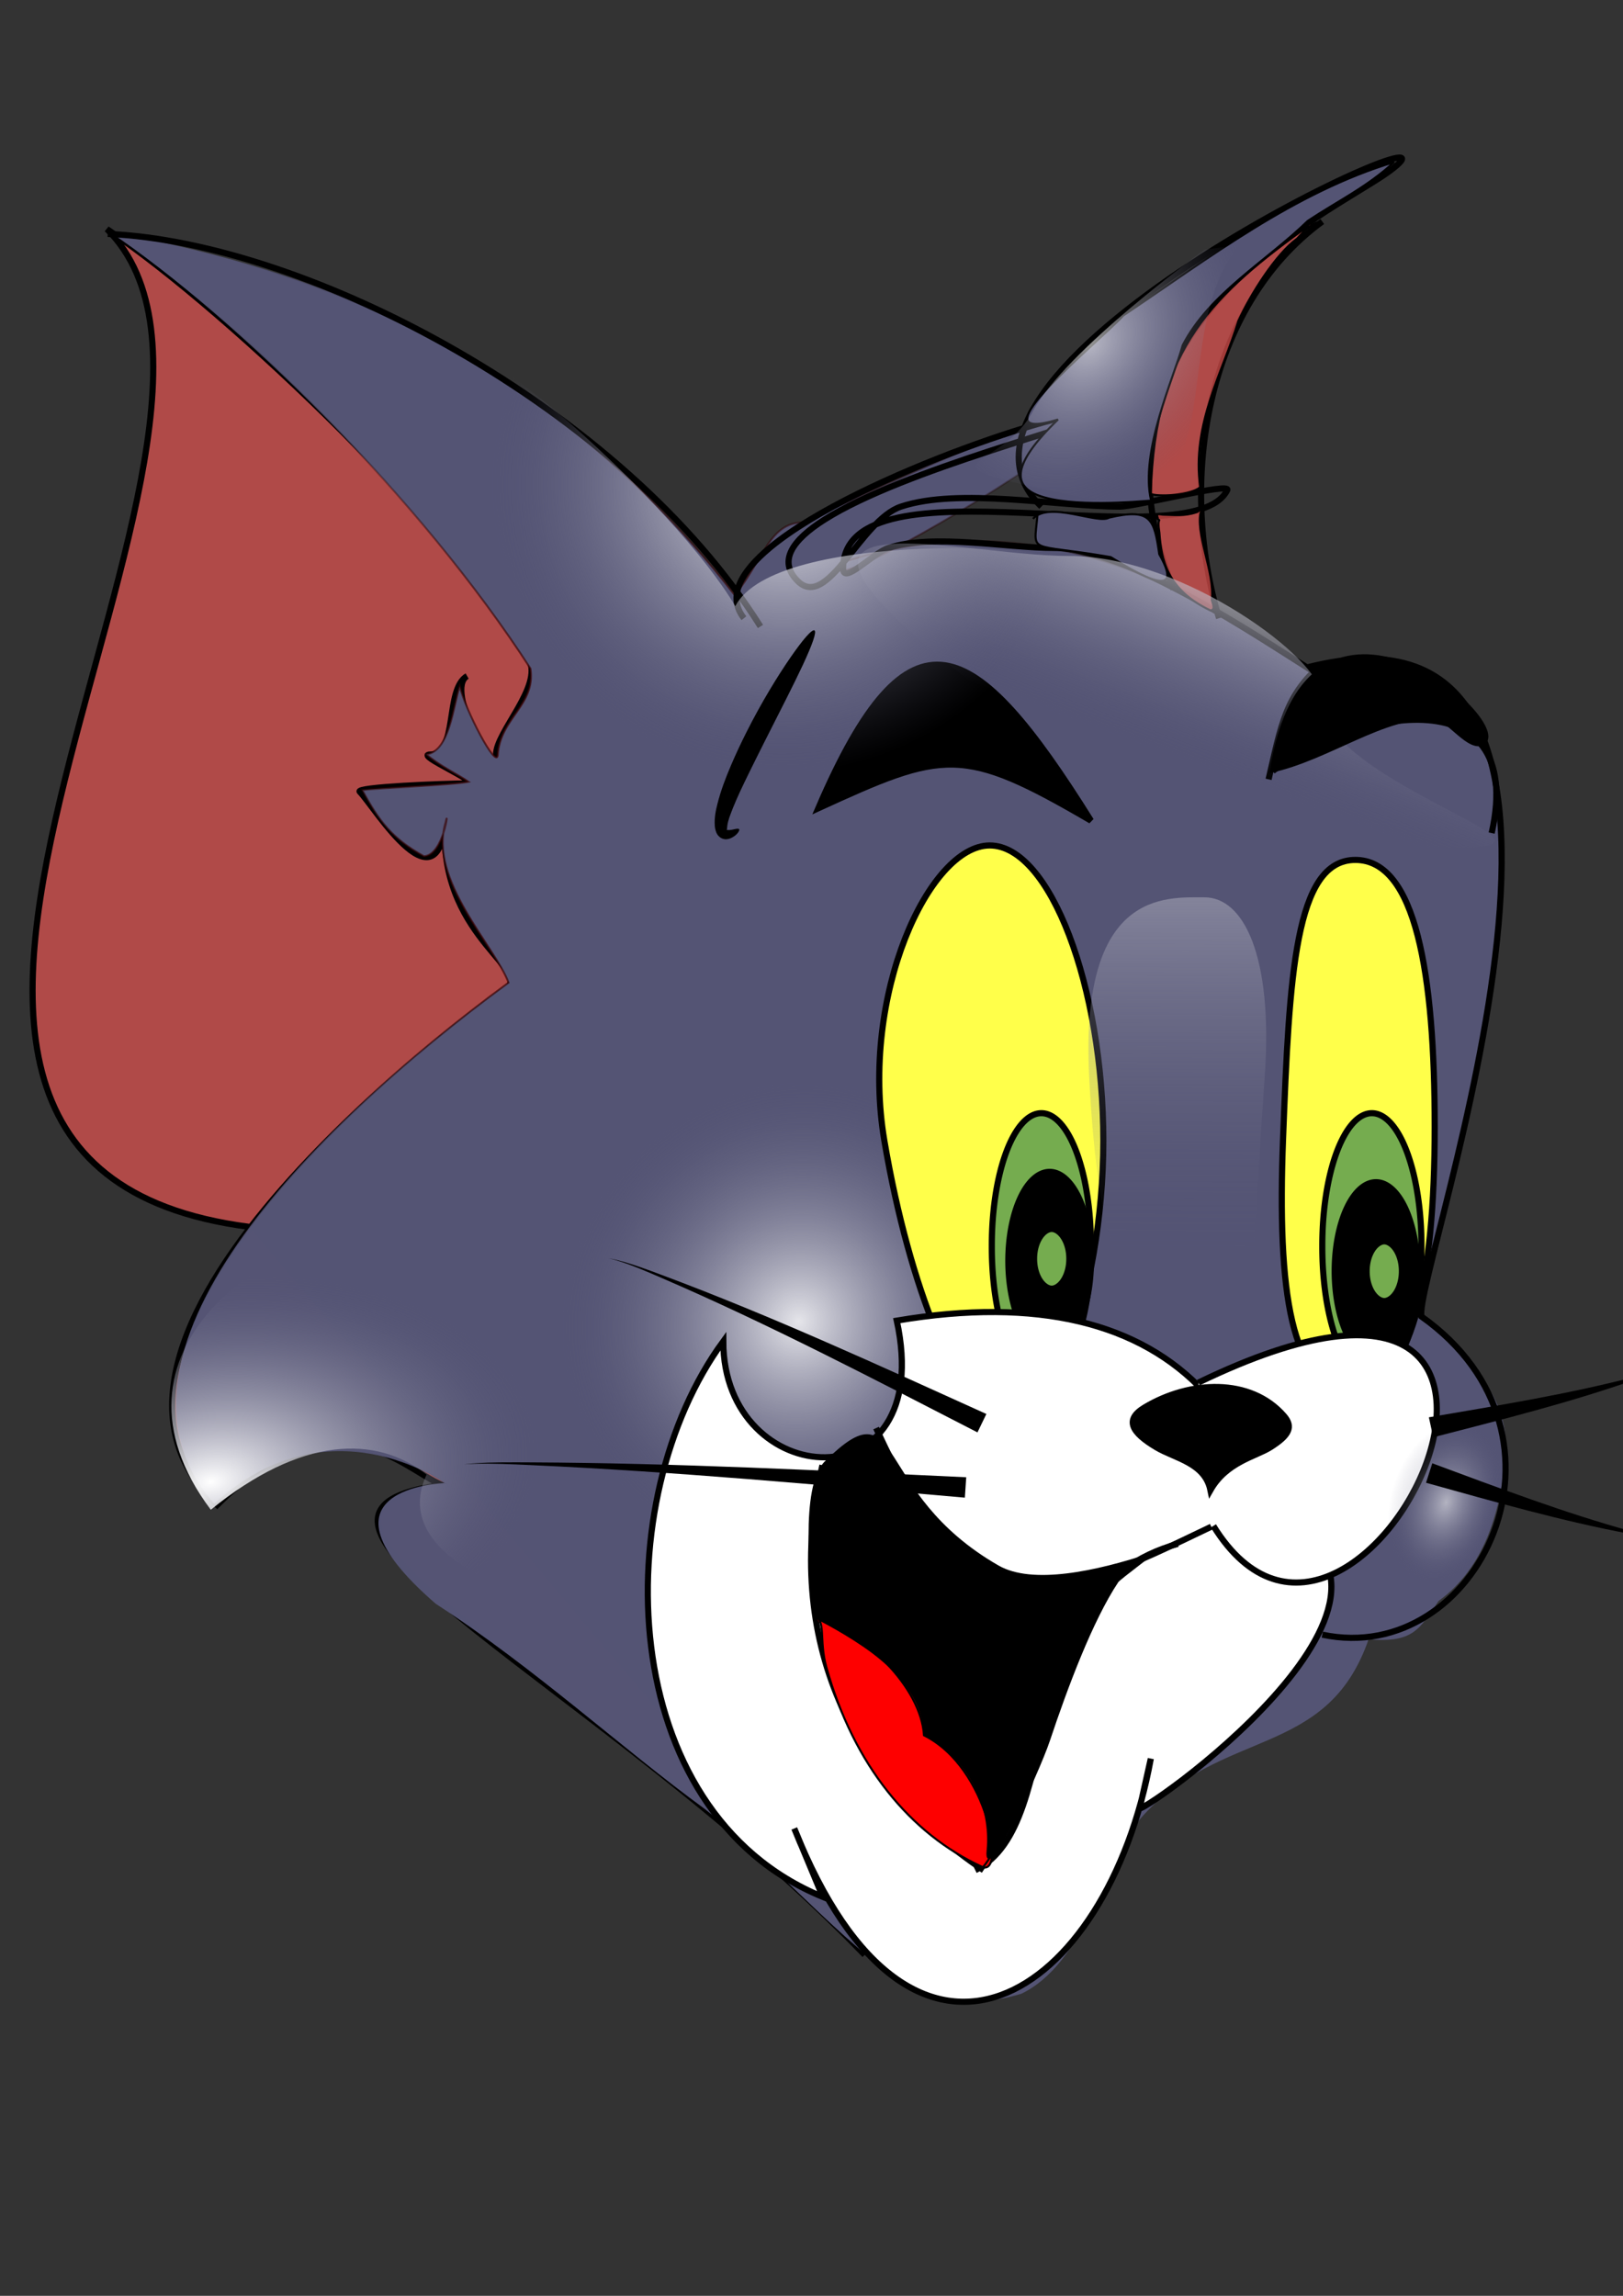
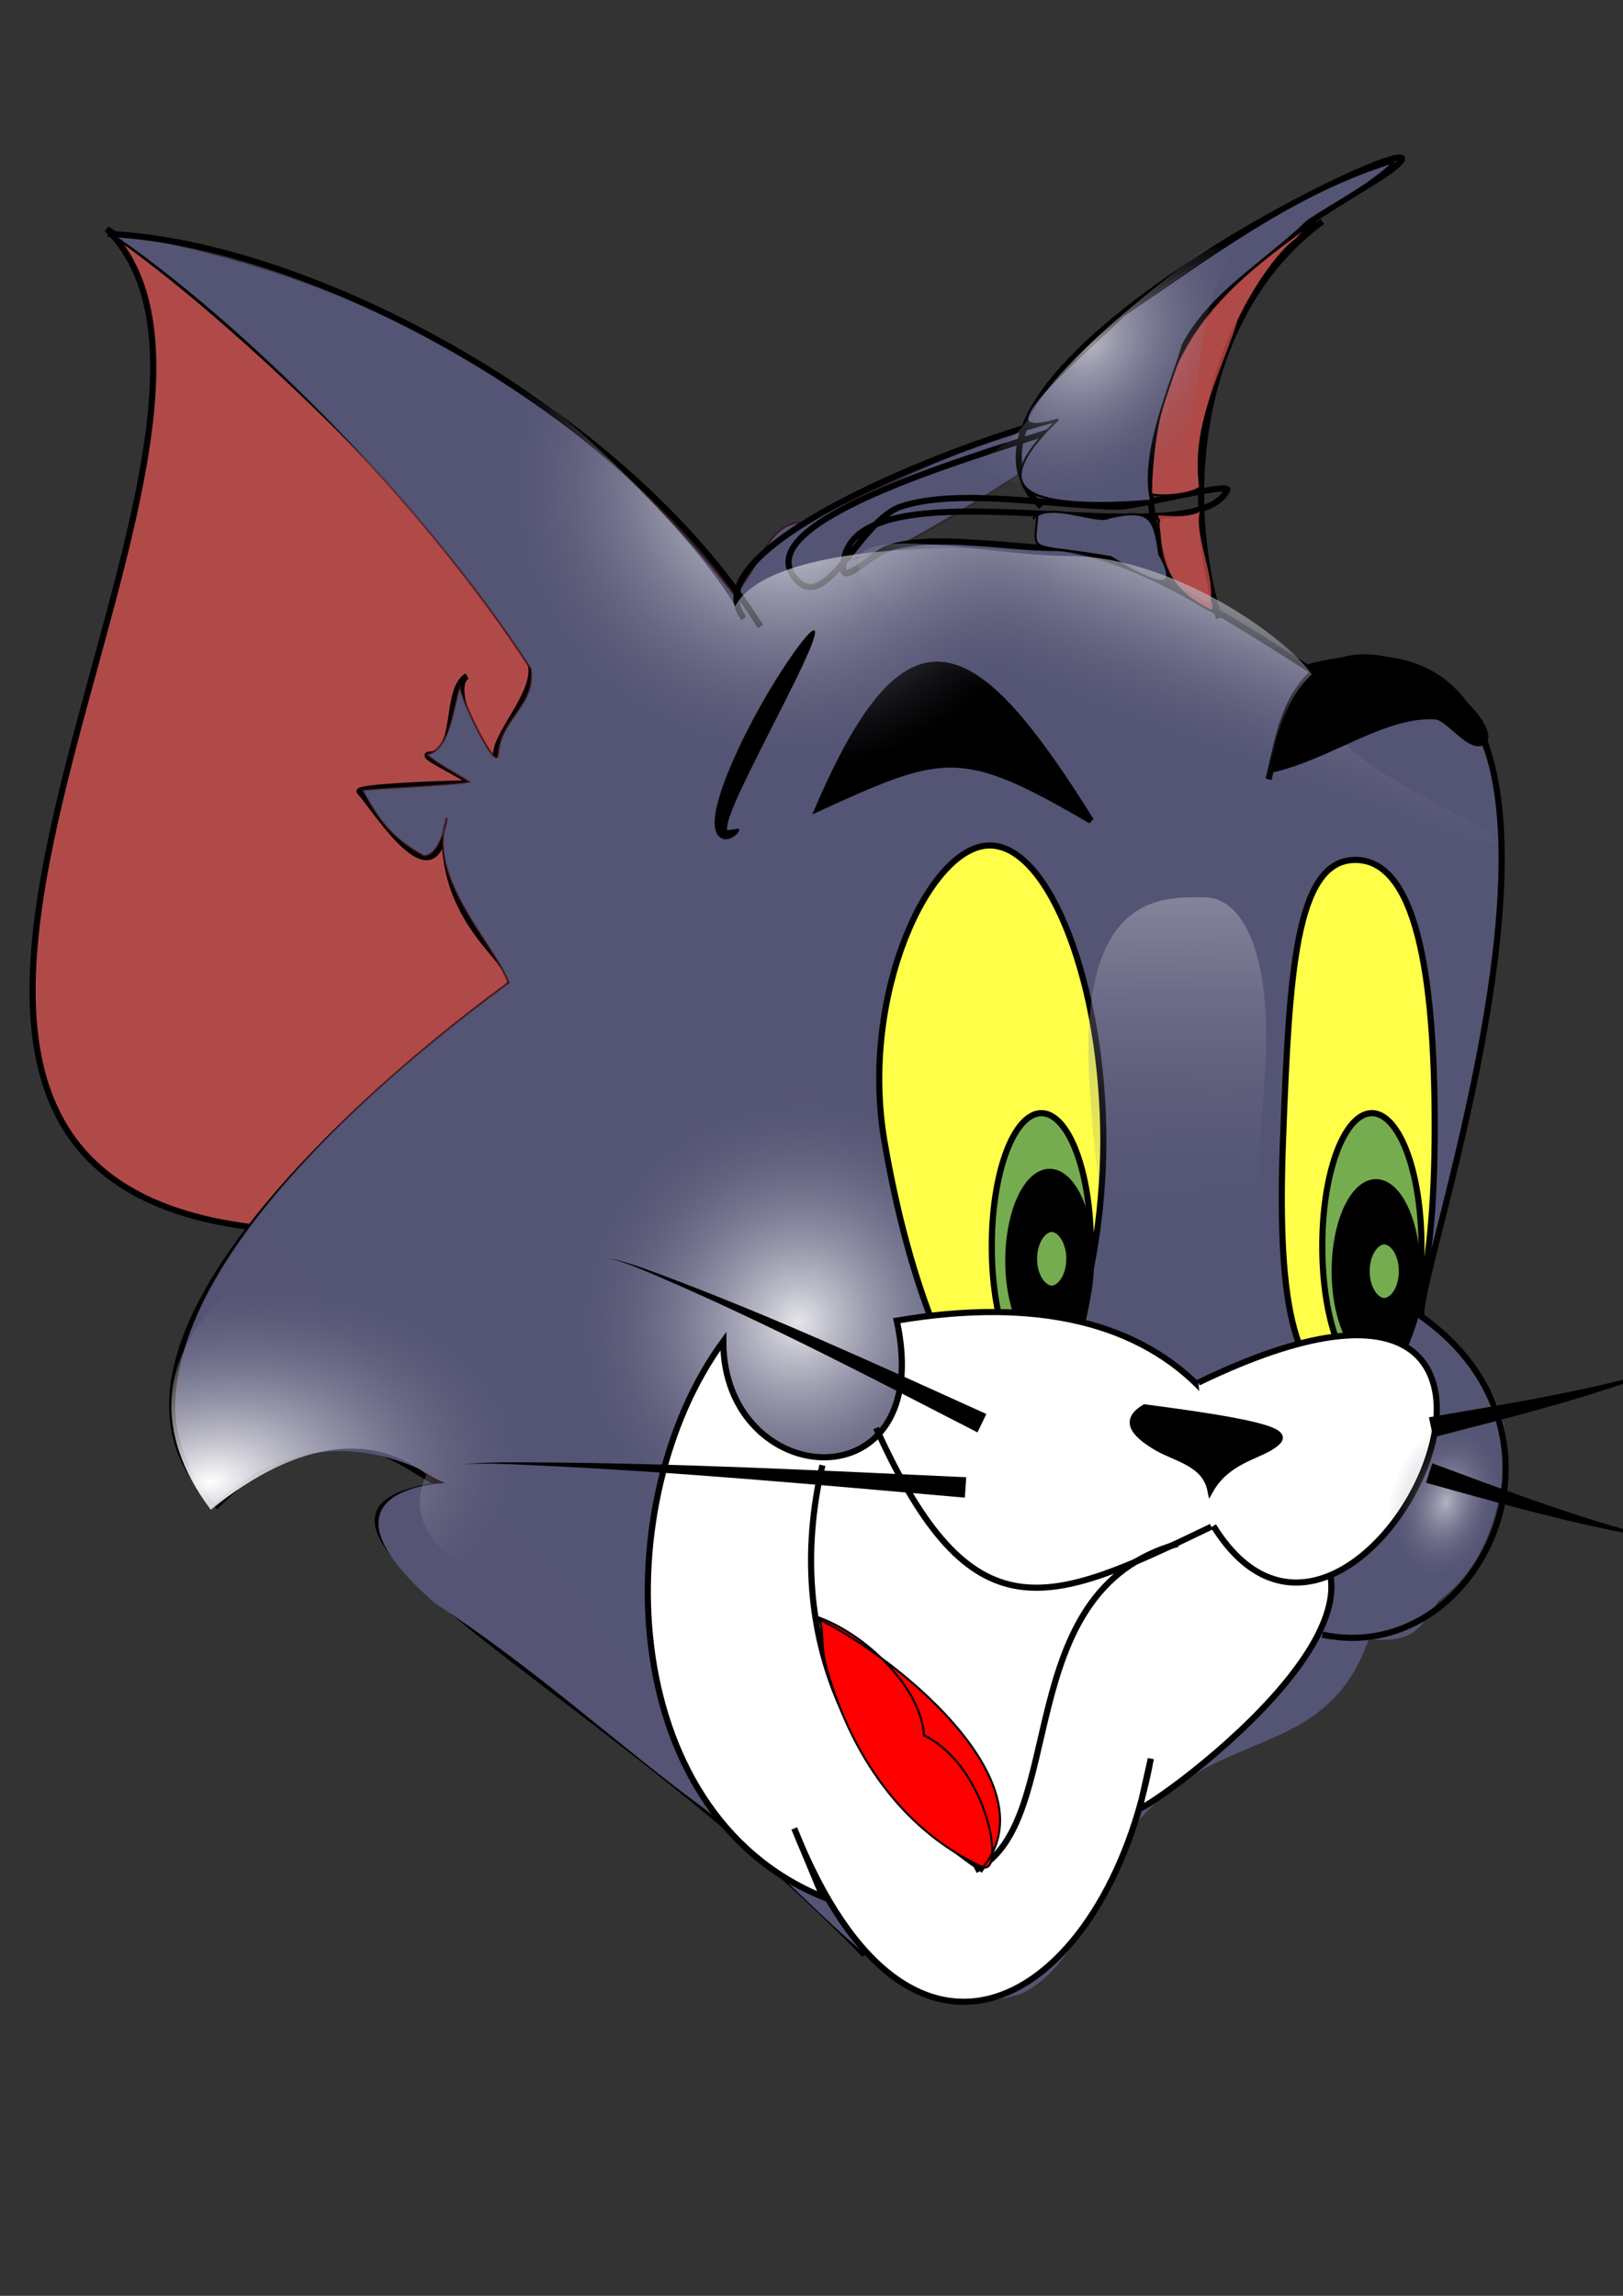
<svg xmlns="http://www.w3.org/2000/svg" xmlns:ns1="http://www.inkscape.org/namespaces/inkscape" xmlns:ns2="http://sodipodi.sourceforge.net/DTD/sodipodi-0.dtd" xmlns:xlink="http://www.w3.org/1999/xlink" width="210mm" height="297mm" id="svg3020" version="1.1" ns1:version="0.44.1" ns2:docname="tom.svg" ns2:version="0.32" ns2:docbase="/home/vijaykumar/art" ns1:export-filename="/home/vijaykumar/art/tom.png" ns1:export-xdpi="57.57" ns1:export-ydpi="57.57">
  <rect width="100%" height="100%" fill="#333333" stroke="none" />
  <defs id="defs3">
    <ns1:path-effect effect="skeletal" id="path-effect3894" is_visible="true" pattern="m 927.785,-311.716 0,10 10,-5 z" copytype="single_stretched" prop_scale="1" scale_y_rel="false" spacing="0" normal_offset="0" tang_offset="0" prop_units="false" vertical_pattern="false" fuse_tolerance="0" />
    <ns1:path-effect effect="skeletal" id="path-effect3890" is_visible="true" pattern="M 0,5 C 0,2.24 2.24,0 5,0 7.76,0 10,2.24 10,5 10,7.76 7.76,10 5,10 2.24,10 0,7.76 0,5 z" copytype="single_stretched" prop_scale="1" scale_y_rel="false" spacing="0" normal_offset="0" tang_offset="0" prop_units="false" vertical_pattern="false" fuse_tolerance="0" />
    <ns1:path-effect effect="skeletal" id="path-effect3886" is_visible="true" pattern="m 527.709,110.542 c 0,-2.76 2.24,-5 5,-5 2.76,0 5,2.24 5,5 0,2.76 -2.24,5 -5,5 -2.76,0 -5,-2.24 -5,-5 z" copytype="single_stretched" prop_scale="1" scale_y_rel="false" spacing="0" normal_offset="0" tang_offset="0" prop_units="false" vertical_pattern="false" fuse_tolerance="0" />
    <linearGradient id="linearGradient3874">
      <stop style="stop-color:white;stop-opacity:1;" offset="0" id="stop3876" />
      <stop style="stop-color:#555575;stop-opacity:0;" offset="1" id="stop3878" />
    </linearGradient>
    <linearGradient id="linearGradient3861">
      <stop style="stop-color:#ffffff;stop-opacity:1;" offset="0" id="stop3863" />
      <stop style="stop-color:#000000;stop-opacity:0;" offset="1" id="stop3865" />
    </linearGradient>
    <linearGradient id="linearGradient3850">
      <stop style="stop-color:#ffffff;stop-opacity:1;" offset="0" id="stop3852" />
      <stop style="stop-color:#000000;stop-opacity:0;" offset="1" id="stop3854" />
    </linearGradient>
    <linearGradient id="linearGradient3838">
      <stop style="stop-color:#ffffff;stop-opacity:1;" offset="0" id="stop3840" />
      <stop style="stop-color:#000000;stop-opacity:0;" offset="1" id="stop3842" />
    </linearGradient>
    <linearGradient id="linearGradient3827">
      <stop style="stop-color:#ffffff;stop-opacity:1;" offset="0" id="stop3829" />
      <stop style="stop-color:#000000;stop-opacity:0;" offset="1" id="stop3831" />
    </linearGradient>
    <linearGradient id="linearGradient3815">
      <stop style="stop-color:#ffffff;stop-opacity:1;" offset="0" id="stop3817" />
      <stop style="stop-color:#555575;stop-opacity:0;" offset="1" id="stop3819" />
    </linearGradient>
    <linearGradient id="linearGradient3807">
      <stop style="stop-color:#000000;stop-opacity:1;" offset="0" id="stop3809" />
      <stop style="stop-color:#ffffff;stop-opacity:1;" offset="1" id="stop3811" />
    </linearGradient>
    <linearGradient id="linearGradient3826">
      <stop style="stop-color:#ffffff;stop-opacity:0.85;" offset="0" id="stop3828" />
      <stop style="stop-color:#555575;stop-opacity:0;" offset="1" id="stop3830" />
    </linearGradient>
    <linearGradient id="linearGradient3819">
      <stop style="stop-color:#550000;stop-opacity:0.996;" offset="0" id="stop3821" />
      <stop style="stop-color:#000000;stop-opacity:0;" offset="1" id="stop3823" />
    </linearGradient>
    <radialGradient ns1:collect="always" xlink:href="#linearGradient3819" id="radialGradient3825" cx="1423.951" cy="500.746" fx="1423.951" fy="500.746" r="346.121" gradientTransform="matrix(0.752,-0.719,0.733,0.913,-110.57,1046.266)" gradientUnits="userSpaceOnUse" />
    <radialGradient ns1:collect="always" xlink:href="#linearGradient3826" id="radialGradient3832" cx="315.12" cy="604.587" fx="315.12" fy="604.587" r="61.361" gradientTransform="matrix(1.242,0.513,-0.444,1.075,181.383,-194.804)" gradientUnits="userSpaceOnUse" />
    <radialGradient ns1:collect="always" xlink:href="#linearGradient3815" id="radialGradient3821" cx="154.706" cy="695.412" fx="154.706" fy="695.412" r="80.117" gradientTransform="matrix(0.974,0.227,-0.337,1.445,258.025,-359.626)" gradientUnits="userSpaceOnUse" />
    <radialGradient ns1:collect="always" xlink:href="#linearGradient3827" id="radialGradient3833" cx="521.671" cy="267.385" fx="521.671" fy="267.385" r="139.085" gradientTransform="matrix(0.438,0.534,-0.767,0.63,518.105,-164.884)" gradientUnits="userSpaceOnUse" />
    <radialGradient ns1:collect="always" xlink:href="#linearGradient3838" id="radialGradient3844" cx="309.223" cy="322.596" fx="309.223" fy="322.596" r="24.545" gradientTransform="matrix(4.685,-0.728,0.984,6.328,-1437.149,-1484.44)" gradientUnits="userSpaceOnUse" />
    <radialGradient ns1:collect="always" xlink:href="#linearGradient3850" id="radialGradient3856" cx="563.139" cy="525.503" fx="563.139" fy="525.503" r="43.795" gradientTransform="matrix(0.999,-0.037,0.112,3.046,-58.521,-1054.341)" gradientUnits="userSpaceOnUse" />
    <radialGradient ns1:collect="always" xlink:href="#linearGradient3861" id="radialGradient3867" cx="695.015" cy="715.073" fx="695.015" fy="715.073" r="22.493" gradientTransform="matrix(0.954,0.298,-1.419,4.537,1046.048,-2736.865)" gradientUnits="userSpaceOnUse" />
    <radialGradient ns1:collect="always" xlink:href="#linearGradient3874" id="radialGradient3880" cx="546.86" cy="149.707" fx="546.86" fy="149.707" r="55.281" gradientTransform="matrix(0.694,0.72,-2.93,2.823,607.892,-668.822)" gradientUnits="userSpaceOnUse" />
    <ns1:path-effect effect="skeletal" id="path-effect3894-1" is_visible="true" pattern="m 926.939,-258.817 0,10 10,-5 z" copytype="single_stretched" prop_scale="1" scale_y_rel="false" spacing="0" normal_offset="0" tang_offset="0" prop_units="false" vertical_pattern="false" fuse_tolerance="0" />
    <ns1:path-effect effect="skeletal" id="path-effect3894-4" is_visible="true" pattern="m 607.86,-332.451 0,10 10,-5 z" copytype="single_stretched" prop_scale="1" scale_y_rel="false" spacing="0" normal_offset="0" tang_offset="0" prop_units="false" vertical_pattern="false" fuse_tolerance="0" />
    <ns1:path-effect effect="skeletal" id="path-effect3894-9" is_visible="true" pattern="m 588.224,-273.544 0,10 10,-5 z" copytype="single_stretched" prop_scale="1" scale_y_rel="false" spacing="0" normal_offset="0" tang_offset="0" prop_units="false" vertical_pattern="false" fuse_tolerance="0" />
    <radialGradient ns1:collect="always" xlink:href="#linearGradient3826" id="radialGradient3985" gradientUnits="userSpaceOnUse" gradientTransform="matrix(-1.587,-0.99,1.022,-1.638,186.783,1919.043)" cx="315.12" cy="604.587" fx="315.12" fy="604.587" r="61.361" />
    <radialGradient ns1:collect="always" xlink:href="#linearGradient3874" id="radialGradient5437" gradientUnits="userSpaceOnUse" gradientTransform="matrix(0.957,0.817,-1.084,1.269,200.036,-453.041)" cx="522.23" cy="153.511" fx="522.23" fy="153.511" r="55.281" />
    <radialGradient ns1:collect="always" xlink:href="#linearGradient3815" id="radialGradient5440" gradientUnits="userSpaceOnUse" gradientTransform="matrix(1.155,0.356,-0.53,1.717,283.466,-740.592)" cx="695.015" cy="715.073" fx="695.015" fy="715.073" r="22.493" />
    <linearGradient ns1:collect="always" xlink:href="#linearGradient3815" id="linearGradient5443" gradientUnits="userSpaceOnUse" x1="571.558" y1="264.809" x2="570.117" y2="591.252" gradientTransform="translate(12.272,19.636)" />
    <radialGradient ns1:collect="always" xlink:href="#linearGradient3815" id="radialGradient5446" gradientUnits="userSpaceOnUse" gradientTransform="matrix(0.335,0.767,-0.776,0.339,415.915,-117.467)" cx="371.324" cy="201.728" fx="371.324" fy="201.728" r="169.704" />
    <linearGradient ns1:collect="always" xlink:href="#linearGradient3815" id="linearGradient5450" gradientUnits="userSpaceOnUse" x1="575.291" y1="216.203" x2="530.133" y2="338.926" gradientTransform="translate(12.272,19.636)" />
    <radialGradient ns1:collect="always" xlink:href="#linearGradient3815" id="radialGradient5453" gradientUnits="userSpaceOnUse" gradientTransform="matrix(1.998,-0.29,0.179,1.234,-182.432,-151.874)" cx="77.669" cy="728.521" fx="77.669" fy="728.521" r="80.117" />
    <radialGradient ns1:collect="always" xlink:href="#linearGradient3819" id="radialGradient5487" gradientUnits="userSpaceOnUse" gradientTransform="matrix(0.742,-0.65,0.723,0.825,-1074.977,933.807)" cx="1423.951" cy="500.746" fx="1423.951" fy="500.746" r="346.121" />
    <radialGradient ns1:collect="always" xlink:href="#linearGradient3819" id="radialGradient2035" gradientUnits="userSpaceOnUse" gradientTransform="matrix(0.742,-0.65,0.723,0.825,-1074.977,933.807)" cx="1423.951" cy="500.746" fx="1423.951" fy="500.746" r="346.121" />
    <radialGradient ns1:collect="always" xlink:href="#linearGradient3826" id="radialGradient2037" gradientUnits="userSpaceOnUse" gradientTransform="matrix(-1.587,-0.99,1.022,-1.638,186.783,1919.043)" cx="315.12" cy="604.587" fx="315.12" fy="604.587" r="61.361" />
    <radialGradient ns1:collect="always" xlink:href="#linearGradient3815" id="radialGradient2039" gradientUnits="userSpaceOnUse" gradientTransform="matrix(1.998,-0.29,0.179,1.234,-182.432,-151.874)" cx="77.669" cy="728.521" fx="77.669" fy="728.521" r="80.117" />
    <linearGradient ns1:collect="always" xlink:href="#linearGradient3815" id="linearGradient2041" gradientUnits="userSpaceOnUse" gradientTransform="translate(12.272,19.636)" x1="575.291" y1="216.203" x2="530.133" y2="338.926" />
    <radialGradient ns1:collect="always" xlink:href="#linearGradient3815" id="radialGradient2043" gradientUnits="userSpaceOnUse" gradientTransform="matrix(0.335,0.767,-0.776,0.339,415.915,-117.467)" cx="371.324" cy="201.728" fx="371.324" fy="201.728" r="169.704" />
    <linearGradient ns1:collect="always" xlink:href="#linearGradient3815" id="linearGradient2045" gradientUnits="userSpaceOnUse" gradientTransform="translate(12.272,19.636)" x1="571.558" y1="264.809" x2="570.117" y2="591.252" />
    <radialGradient ns1:collect="always" xlink:href="#linearGradient3815" id="radialGradient2047" gradientUnits="userSpaceOnUse" gradientTransform="matrix(1.155,0.356,-0.53,1.717,283.466,-740.592)" cx="695.015" cy="715.073" fx="695.015" fy="715.073" r="22.493" />
    <radialGradient ns1:collect="always" xlink:href="#linearGradient3874" id="radialGradient2049" gradientUnits="userSpaceOnUse" gradientTransform="matrix(0.957,0.817,-1.084,1.269,200.036,-453.041)" cx="522.23" cy="153.511" fx="522.23" fy="153.511" r="55.281" />
  </defs>
  <ns2:namedview ns1:document-units="mm" id="base" pagecolor="#ffffff" bordercolor="#666666" borderopacity="1.0" ns1:pageopacity="0.0" ns1:pageshadow="2" ns1:zoom="0.40742187" ns1:cx="730.08518" ns1:cy="470.38507" ns1:current-layer="layer1" showgrid="false" ns1:window-width="1430" ns1:window-height="814" ns1:window-x="0" ns1:window-y="27" ns1:window-maximized="1" showguides="true" ns1:guide-bbox="true">
    <ns1:grid type="xygrid" id="grid3063" />
  </ns2:namedview>
  <g ns1:label="Layer 1" ns1:groupmode="layer" id="layer1">
    <g id="g7262">
      <path ns2:nodetypes="ccsscsssccccc" ns1:connector-curvature="0" d="M 121.968,599.876 C -125.91,567.957 152.272,211.998 52.272,111.998 C 112.272,151.998 230.539,266.044 258.75,322.465 C 265.418,335.801 242.587,357.768 242.587,368.932 C 242.587,382.568 217.272,336.998 228.445,330.546 C 217.272,336.998 224.42,368.932 210.262,368.932 C 202.584,368.932 236.123,383.074 228.445,383.074 C 216.942,383.074 173.614,384.812 175.917,387.114 C 183.067,394.264 216.353,450.057 218.343,395.196 C 210.407,454.32 258.526,472.752 248.435,482.709 C 234.647,492.173 15.298,651.389 106.211,735.835 C 162.689,679.278 196.516,717.653 216.207,726.15 C 110.252,739.673 295.386,823.724 422.879,955.835" style="fill:#e55451;fill-opacity:0.701;stroke:black;stroke-width:3;stroke-linecap:butt;stroke-linejoin:miter;stroke-miterlimit:4;stroke-dasharray:none;stroke-opacity:1" id="path3037" />
      <path ns2:nodetypes="ccsccccscccccccccccsccccccc" ns1:connector-curvature="0" id="path3935" d="M 734.783,401.334 C 737.095,487.533 709.802,559.624 695.962,642.842 C 713.1,662.775 739.645,678.617 736.076,713.782 C 733.362,740.52 725.567,766.714 703.481,782.809 C 694.062,796.709 691.186,803.325 669.272,801.554 C 648.839,860.514 596.893,844.211 557.42,889.501 C 540.464,913.107 529.601,960.401 499.416,974.855 C 483.805,979.402 465.895,981.749 449.437,973.391 C 417.673,957.261 385.475,916.824 344.705,884.515 C 303.766,854.691 262.851,816.557 213.043,784.12 C 147.709,727.484 217.355,725.12 217.355,725.12 C 217.355,725.12 160.554,684.095 104.773,735.206 C 41.827,663.921 149.902,552.942 248.678,480.446 C 242.06,462.628 209.33,430.021 217.935,402.073 C 219.712,393.303 217.078,418.163 207.332,418.65 C 191.555,409.93 185.303,401.278 177.168,386.292 C 185.009,385.316 220.676,383.841 229.12,382.251 C 224.171,378.753 215.028,374.507 208.527,368.861 C 219.834,367.232 221.51,345.816 224.816,335.516 C 227.517,347.043 242.916,376.71 243.427,369.085 C 244.646,350.904 262.057,344.816 259.431,326.908 C 205.893,243.978 116.01,155.397 53.547,113.306 C 113.927,125.004 252.005,152.113 359.368,291.062 C 373.853,272.486 376.385,255.695 392.786,255.382 C 714.78,105.817 382.346,310.431 412.196,274.885 C 519.285,240.027 602.352,302.259 638.308,327.013 C 712.143,337.75 721.401,336.859 734.783,401.334 L 734.783,401.334 z " style="fill:#555575;fill-opacity:0.995;stroke:url(#radialGradient2035);stroke-width:0.946;stroke-miterlimit:4;stroke-dasharray:none" />
      <path transform="translate(85.906,29.453)" d="M 444.257 579.879 A 152.176 138.677 0 1 1  139.904,579.879 A 152.176 138.677 0 1 1  444.257 579.879 z" ns2:ry="138.6769" ns2:rx="152.17642" ns2:cy="579.87897" ns2:cx="292.08054" id="path3056" style="fill:url(#radialGradient2037);fill-opacity:1;stroke-width:0.946;stroke-miterlimit:4;stroke-dasharray:none" ns2:type="arc" />
      <g transform="translate(30.455,21.656)" id="g3061">
        <path transform="translate(531.34,331.33)" style="fill:#ffff4a;fill-opacity:1;stroke:black;stroke-width:3;stroke-miterlimit:4;stroke-dasharray:none;stroke-opacity:1" d="M -22.223,204.844 C -22.223,280.16 -50.173,356.031 -75.761,341.215 C -93.208,331.113 -116.672,279.093 -129.3,204.844 C -141.421,133.569 -107.35,60.392 -77.782,60.392 C -48.213,60.392 -22.223,129.529 -22.223,204.844 L -22.223,204.844 z " id="path3048" ns1:connector-curvature="0" ns2:nodetypes="sssss" />
        <path ns2:type="arc" style="fill:#75ac4f;fill-opacity:1;stroke:black;stroke-width:3;stroke-miterlimit:4;stroke-dasharray:none;stroke-opacity:1" id="path3856" ns2:cx="884.89362" ns2:cy="304.8493" ns2:rx="24.24366" ns2:ry="64.649765" d="M 909.137 304.849 A 24.244 64.65 0 1 1  860.65,304.849 A 24.244 64.65 0 1 1  909.137 304.849 z" transform="translate(-406.081,282.843)" />
        <path ns2:type="arc" style="fill:black;fill-opacity:1;stroke:black;stroke-width:3;stroke-miterlimit:4;stroke-dasharray:none;stroke-opacity:1" id="path3876" ns2:cx="937.42157" ns2:cy="386.67166" ns2:rx="20.203051" ns2:ry="43.436558" d="M 957.625 386.672 A 20.203 43.437 0 1 1  917.219,386.672 A 20.203 43.437 0 1 1  957.625 386.672 z" transform="translate(-454.569,208.091)" />
        <path ns2:type="arc" style="fill:#75ac4f;fill-opacity:1;stroke:black;stroke-width:10.474;stroke-miterlimit:4;stroke-dasharray:none;stroke-opacity:1" id="path3856-0" ns2:cx="884.89362" ns2:cy="304.8493" ns2:rx="24.24366" ns2:ry="64.649765" d="M 909.137 304.849 A 24.244 64.65 0 1 1  860.65,304.849 A 24.244 64.65 0 1 1  909.137 304.849 z" transform="matrix(0.375,0,0,0.219,152.028,527.067)" />
      </g>
      <g transform="translate(12.272,19.636)" id="g3795">
        <path ns2:nodetypes="ccccccscc" ns1:connector-curvature="0" d="M 545.013,864.82 L 550.508,840.24 C 529.246,957.181 434.142,1020.24 376.162,874.382 L 390.101,907.839 C 288.053,866.062 284.51,713.763 341.432,636.179 C 341.432,709.726 446.079,717.234 426.284,626.078 C 495.117,614.451 545.298,627.2 576.728,660.992 C 577.782,662.126 591.443,707.815 591.949,718.002 C 713.252,743.447 562.858,856.431 545.013,864.82 L 545.013,864.82 z " style="fill:white;fill-opacity:1;stroke:black;stroke-width:3;stroke-linecap:butt;stroke-linejoin:miter;stroke-miterlimit:4;stroke-dasharray:none;stroke-opacity:1" id="path3838" />
      </g>
      <path ns2:nodetypes="cc" ns1:connector-curvature="0" id="path3039" d="M 52.678,114.373 C 150.527,118.512 304.85,199.489 371.887,306.302" style="fill:none;stroke:black;stroke-width:3;stroke-linecap:butt;stroke-linejoin:miter;stroke-miterlimit:4;stroke-dasharray:none;stroke-opacity:1" />
      <path ns2:nodetypes="cssssssssssc" ns1:connector-curvature="0" id="path3041" d="M 363.805,302.262 C 355.509,291.767 362.145,279.674 376.721,267.606 C 420.044,231.736 533.511,196.083 533.511,203.267 C 533.511,207.224 442.219,229.267 403.092,254.138 C 387.591,263.991 380.278,274.287 390.069,284.079 C 404.739,298.748 420.896,254.274 440.577,247.713 C 469.065,238.217 517.385,247.713 547.653,247.713 C 555.404,247.713 602.177,235.641 600.181,239.632 C 582.713,274.567 412.293,221.489 412.293,278.018 C 412.293,286.155 426.796,270.49 434.516,267.916 C 455.983,260.761 492.49,267.916 515.328,267.916 C 551.344,267.916 614.567,311 642.607,328.526" style="fill:none;stroke:black;stroke-width:3;stroke-linecap:butt;stroke-linejoin:miter;stroke-miterlimit:4;stroke-dasharray:none;stroke-opacity:1" />
      <path ns1:connector-curvature="0" d="M 646.648,108.312 C 589.614,150.079 576.001,235.132 596.14,302.262 M 509.267,247.713 C 438.339,179.492 733.094,44.815 678.973,84.069 C 650.689,104.583 522.735,160.164 573.917,288.119" style="fill:none;stroke:black;stroke-width:3;stroke-linecap:butt;stroke-linejoin:miter;stroke-miterlimit:4;stroke-dasharray:none;stroke-opacity:1" id="path3045" />
      <path ns2:nodetypes="ccc" ns1:connector-curvature="0" d="M 638.567,326.505 C 816.977,279.767 690.637,623.449 695.135,643.693 C 777.69,702.183 722.755,815.419 646.648,799.257" style="fill:none;stroke:black;stroke-width:3;stroke-linecap:butt;stroke-linejoin:miter;stroke-miterlimit:4;stroke-dasharray:none;stroke-opacity:1" id="path3049" />
      <path ns1:connector-curvature="0" id="path3055" d="M 620.384,381.054 C 626.616,354.312 628.431,340.1 646.648,324.485" style="fill:none;stroke:black;stroke-width:3;stroke-linecap:butt;stroke-linejoin:miter;stroke-miterlimit:4;stroke-dasharray:none;stroke-opacity:1" />
-       <path ns2:nodetypes="cc" ns1:connector-curvature="0" id="path3059" d="M 622.404,377.013 C 658.522,349.182 747.1,328.03 729.481,407.317" style="fill:none;stroke:black;stroke-width:3;stroke-linecap:butt;stroke-linejoin:miter;stroke-miterlimit:4;stroke-dasharray:none;stroke-opacity:1" />
      <path ns2:nodetypes="ccc" ns1:connector-curvature="0" id="path3061" d="M 400.171,395.196 C 444.549,292.015 476.413,309.9 533.511,401.257 C 470.502,364.411 461.728,366.999 400.171,395.196 L 400.171,395.196 z " style="fill:black;fill-opacity:1;stroke:black;stroke-width:3;stroke-linecap:butt;stroke-linejoin:miter;stroke-miterlimit:4;stroke-dasharray:none;stroke-opacity:1" />
      <g transform="translate(12.272,19.636)" id="g3801">
        <path transform="translate(726.3,332.34)" style="fill:#ffff4a;fill-opacity:1;stroke:black;stroke-width:3;stroke-miterlimit:4;stroke-dasharray:none;stroke-opacity:1" d="M -36.957,199.13 C -36.957,274.445 -48.213,327.073 -77.782,327.073 C -107.35,327.073 -113.991,279.734 -111.117,204.844 C -108.052,124.972 -105.33,68.474 -75.761,68.474 C -46.193,68.474 -36.957,123.815 -36.957,199.13 L -36.957,199.13 z " id="path3048-1" ns1:connector-curvature="0" ns2:nodetypes="sssss" />
        <path ns2:type="arc" style="fill:#75ac4f;fill-opacity:1;stroke:black;stroke-width:3;stroke-miterlimit:4;stroke-dasharray:none;stroke-opacity:1" id="path3856-7" ns2:cx="884.89362" ns2:cy="304.8493" ns2:rx="24.24366" ns2:ry="64.649765" d="M 909.137 304.849 A 24.244 64.65 0 1 1  860.65,304.849 A 24.244 64.65 0 1 1  909.137 304.849 z" transform="translate(-226.274,284.863)" />
        <path transform="translate(-276.782,215.162)" ns2:type="arc" style="fill:black;fill-opacity:1;stroke:black;stroke-width:3;stroke-miterlimit:4;stroke-dasharray:none;stroke-opacity:1" id="path3876-4" ns2:cx="937.42157" ns2:cy="386.67166" ns2:rx="20.203051" ns2:ry="43.436558" d="M 957.625 386.672 A 20.203 43.437 0 1 1  917.219,386.672 A 20.203 43.437 0 1 1  957.625 386.672 z" />
        <path ns2:type="arc" style="fill:#75ac4f;fill-opacity:1;stroke:black;stroke-width:10.474;stroke-miterlimit:4;stroke-dasharray:none;stroke-opacity:1" id="path3856-0-9" ns2:cx="884.89362" ns2:cy="304.8493" ns2:rx="24.24366" ns2:ry="64.649765" d="M 909.137 304.849 A 24.244 64.65 0 1 1  860.65,304.849 A 24.244 64.65 0 1 1  909.137 304.849 z" transform="matrix(0.375,0,0,0.219,332.845,535.148)" />
      </g>
      <path ns2:nodetypes="cc" ns1:connector-curvature="0" id="path3840" d="M 586.039,676.018 C 802.28,571.4 664.894,861.695 593.374,746.064" style="fill:white;fill-opacity:1;stroke:black;stroke-width:3;stroke-linecap:butt;stroke-linejoin:miter;stroke-miterlimit:4;stroke-dasharray:none;stroke-opacity:1" />
      <path ns2:nodetypes="cc" ns1:connector-curvature="0" id="path3842" d="M 592.357,746.471 C 512.5,784.894 475.37,801.92 428.455,698.241" style="fill:none;stroke:black;stroke-width:3;stroke-linecap:butt;stroke-linejoin:miter;stroke-miterlimit:4;stroke-dasharray:none;stroke-opacity:1" />
      <path d="M 402.191,716.424 C 382.243,801.87 417.843,872.321 480.983,914.414" style="fill:none;stroke:black;stroke-width:3;stroke-linecap:butt;stroke-linejoin:miter;stroke-miterlimit:4;stroke-dasharray:none;stroke-opacity:1" id="path3844" ns1:connector-curvature="0" />
      <path ns2:nodetypes="cc" ns1:connector-curvature="0" id="path3846" d="M 576.005,754.851 C 493.108,777.578 523.041,891.365 476.942,914.414" style="fill:none;stroke:black;stroke-width:3;stroke-linecap:butt;stroke-linejoin:miter;stroke-miterlimit:4;stroke-dasharray:none;stroke-opacity:1" />
      <path ns2:nodetypes="ccsscc" ns1:connector-curvature="0" id="path3938" d="M 480.336,913.436 C 515.792,871.187 434.169,807.041 397.987,790.569 C 404.105,791.209 400.418,801.993 404.06,815.013 C 417.541,863.197 445.319,896.715 480.129,912.712 C 491.985,918.161 483.817,864.374 451.866,848.467 C 450.387,824.955 422.968,798.381 398.706,790.253" style="fill:#fe0000;fill-opacity:1;stroke:black;stroke-width:1px;stroke-linecap:butt;stroke-linejoin:miter;stroke-opacity:1" />
-       <path ns2:nodetypes="csssssscc" ns1:connector-curvature="0" id="path3940" d="M 398.65,790.569 C 396.743,773.448 391.544,726.901 403.752,714.855 C 442.186,676.929 425.15,729.873 488.137,765.912 C 504.67,775.372 535.716,768.945 563.267,759.728 C 564.637,759.27 547.465,771.808 546.471,773.3 C 533.921,792.123 521.569,825.148 513.037,850.743 C 507.303,867.945 481.206,922.9 482.987,904.855 C 485.134,883.087 474.161,859.939 452.409,847.893 C 450.752,817.333 414.695,799.627 398.65,790.569 z " style="fill:black;fill-opacity:1;stroke:black;stroke-width:1px;stroke-linecap:butt;stroke-linejoin:miter;stroke-opacity:1" />
      <path ns2:nodetypes="cccccc" ns1:connector-curvature="0" id="path3862" d="M 640.129,110.212 C 593.964,143.778 564.657,169.233 562.78,241.228 C 562.472,242.717 580.749,243.092 586.949,238.238 C 582.589,207.588 598.144,181.583 605.609,156.972 C 611.603,143.647 624.123,124.015 634.262,116.732 C 637.522,113.296 640.852,109.159 645.844,108.426" style="fill:#e55451;fill-opacity:0.701;stroke:black;stroke-width:1px;stroke-linecap:butt;stroke-linejoin:miter;stroke-opacity:1" />
      <path ns2:nodetypes="ccccccccc" ns1:connector-curvature="0" id="path3864" d="M 566.201,253.784 C 568.109,255.389 565.644,252.084 566.993,260.512 C 567.894,273.384 570.483,288.255 591.871,298.431 C 594.665,298.365 593.019,295.007 592.641,293.446 C 594.211,279.793 584.065,260.283 587.458,249.579 C 587.502,247.246 586.765,250.205 584.924,250.524 C 579.15,252.434 574.144,251.752 568.589,251.639 C 564.294,250.8 566.397,252.625 566.2,253.784 L 566.201,253.784 z " style="fill:#e55451;fill-opacity:0.701;stroke:black;stroke-width:1px;stroke-linecap:butt;stroke-linejoin:miter;stroke-opacity:1" />
-       <path ns2:nodetypes="ssscss" ns1:connector-curvature="0" id="path3852" d="M 559.775,688.14 C 581.776,674.926 611.454,673.418 627.863,692.247 C 632.467,697.529 630.719,701.727 621.096,707.732 C 613.928,712.205 599.721,714.873 591.941,728.588 C 589.226,715.261 574.652,713.11 565.551,707.693 C 553.312,700.407 549.742,694.166 559.775,688.14 L 559.775,688.14 z " style="fill:black;fill-opacity:1;stroke:black;stroke-width:3;stroke-linecap:butt;stroke-linejoin:miter;stroke-miterlimit:4;stroke-dasharray:none;stroke-opacity:1" />
+       <path ns2:nodetypes="ssscss" ns1:connector-curvature="0" id="path3852" d="M 559.775,688.14 C 632.467,697.529 630.719,701.727 621.096,707.732 C 613.928,712.205 599.721,714.873 591.941,728.588 C 589.226,715.261 574.652,713.11 565.551,707.693 C 553.312,700.407 549.742,694.166 559.775,688.14 L 559.775,688.14 z " style="fill:black;fill-opacity:1;stroke:black;stroke-width:3;stroke-linecap:butt;stroke-linejoin:miter;stroke-miterlimit:4;stroke-dasharray:none;stroke-opacity:1" />
      <path ns2:nodetypes="cccscccc" ns1:connector-curvature="0" id="path3031" d="M 681.766,79.255 C 632.572,94.213 591.424,126.065 549.305,154.267 C 538.653,166.227 473.589,218.501 517.399,205.106 C 494.619,227.084 495.275,237.533 507.928,242.282 C 523.766,248.227 556.434,245.239 562.935,244.753 C 557.305,220.961 574.069,184.674 578.386,168.785 C 591.482,143.457 619.55,127.539 639.528,108.021 C 654.303,98.212 668.584,91.432 681.766,79.255 L 681.766,79.255 z " style="fill:#555575;fill-opacity:0.996;stroke:black;stroke-width:1px;stroke-linecap:butt;stroke-linejoin:miter;stroke-opacity:1" />
      <path ns2:nodetypes="ccccc" ns1:connector-curvature="0" id="path3807" d="M 507.342,251.944 C 505.583,271.646 502.184,265.253 543.194,272.405 C 550.145,276.514 581.801,297.152 566.92,270.959 C 564.453,253.838 562.919,248.238 542.361,253.099 C 536.801,256.492 513.016,244.728 505.172,253.679" style="fill:#555575;fill-opacity:0.996;stroke:black;stroke-width:1px;stroke-linecap:butt;stroke-linejoin:miter;stroke-opacity:1" />
      <path ns2:nodetypes="sccss" ns1:connector-curvature="0" id="path3036" d="M 375.532,740.646 C 380.441,817.616 177.275,786.756 208.629,721.01 C 183.927,701.544 147.267,702.257 103.087,738.192 C 44.771,660.461 131.546,600.742 193.902,600.742 C 256.258,600.742 373.289,705.473 375.532,740.646 z " style="fill:url(#radialGradient2039);fill-opacity:1;stroke:none" />
      <path ns2:nodetypes="sssss" ns1:connector-curvature="0" id="path3823" d="M 645.523,339.342 C 641.407,380.286 773.635,414.203 716.702,414.203 C 659.768,414.203 598.38,429.066 476.165,334.433 C 350.193,236.891 465.866,271.844 522.8,271.844 C 579.733,271.844 647.1,323.653 645.523,339.342 L 645.523,339.342 z " style="fill:url(#linearGradient2041);fill-opacity:1;stroke:none" />
      <path ns2:nodetypes="cssc" ns1:connector-curvature="0" id="path3936" d="M 621.445,377.381 C 638.8,263.642 742.673,353.578 725.44,363.708 C 718.452,367.815 707.907,351.612 701.788,351.239 C 676.971,349.726 650.132,371.152 621.445,377.381 z " style="fill:black;fill-opacity:1;stroke:black;stroke-width:1px;stroke-linecap:butt;stroke-linejoin:miter;stroke-opacity:1" />
      <path ns2:nodetypes="ssscs" ns1:connector-curvature="0" id="path3835" d="M 539.981,277.981 C 582.884,314.817 448.592,414.946 430.757,441.202 C 374.185,524.489 161.994,273.092 218.447,172.439 C 228.062,155.296 330.618,247.3 359.578,296.389 C 379,258.885 525.068,265.176 539.981,277.981 z " style="fill:url(#radialGradient2043);fill-opacity:1;stroke:none" />
      <path ns2:nodetypes="sssss" ns1:connector-curvature="0" id="path3847" d="M 618.523,525.881 C 608.706,668.299 615.411,642.468 596.433,642.468 C 577.456,642.468 539.987,675.662 532.617,525.881 C 528.149,435.077 570.092,438.748 589.07,438.748 C 608.048,438.748 622.579,467.054 618.523,525.881 L 618.523,525.881 z " style="fill:url(#linearGradient2045);fill-opacity:1;stroke:none" />
      <path ns2:nodetypes="cssssc" ns1:connector-curvature="0" id="path3858" d="M 745.542,757.214 C 803.221,729.613 744.014,781.758 698.293,789.122 C 682.234,791.708 657.795,803.247 657.795,770.713 C 657.795,738.18 707.185,670.08 723.452,670.08 C 739.718,670.08 756.672,752.241 716.702,770.099 L 745.542,757.214 z " style="opacity:0.556;fill:url(#radialGradient2047);fill-opacity:1;stroke:none" />
      <path ns2:nodetypes="cczzc" ns1:connector-curvature="0" id="rect3871" d="M 589.07,122.123 L 606.251,119.668 C 568.596,163.815 608.357,260.031 525.254,242.391 C 442.024,224.724 489.051,231.346 505.005,201.279 C 520.959,171.212 589.07,122.123 589.07,122.123 z " style="opacity:0.567;fill:url(#radialGradient2049);fill-opacity:1;stroke:none" />
      <path ns2:nodetypes="cc" ns1:connector-curvature="0" ns1:original-d="m 386.0276,288.58808 c -72.68536,124.79983 -36.84983,97.22065 -36.84983,97.22065" ns1:path-effect="#path-effect3886" id="path3884" d="M 398.3,308.224 C 399.492,308.918 397.198,315.289 392.65,325.052 C 388.103,334.816 381.303,347.951 373.99,362.449 C 371.258,367.867 368.651,373.1 366.227,378.039 C 364.695,381.169 363.243,384.149 361.933,386.982 C 360.622,389.814 359.451,392.498 358.439,395.024 C 358.439,395.024 358.439,395.024 358.439,395.024 C 357.776,396.752 357.147,398.305 356.666,399.732 C 356.185,401.159 355.85,402.459 355.693,403.671 C 355.619,404.407 355.519,404.928 355.566,405.268 C 355.597,405.439 355.508,405.555 355.406,405.512 C 355.25,405.541 355.313,405.616 355.448,405.721 C 355.665,405.842 356.021,405.859 356.425,405.858 C 357.522,405.844 358.572,405.551 359.405,405.388 C 360.488,405.117 361.204,405.112 361.447,405.44 C 361.447,405.44 361.447,405.44 361.447,405.44 C 361.447,405.44 361.447,405.44 361.447,405.44 C 361.447,405.44 361.447,405.44 361.447,405.44 C 361.447,405.44 361.447,405.44 361.447,405.44 C 361.447,405.44 361.447,405.44 361.447,405.44 C 361.447,405.44 361.447,405.44 361.447,405.44 C 361.45,405.445 361.45,405.445 361.45,405.445 C 361.45,405.445 361.45,405.445 361.453,405.45 C 361.453,405.45 361.453,405.45 361.453,405.45 C 361.453,405.45 361.453,405.45 361.453,405.45 C 361.453,405.45 361.453,405.45 361.453,405.45 C 361.453,405.45 361.453,405.45 361.453,405.45 C 361.453,405.45 361.453,405.45 361.453,405.45 C 361.453,405.45 361.453,405.45 361.453,405.45 C 361.687,405.784 361.43,406.434 360.686,407.392 C 360.084,408.102 359.146,408.997 357.533,409.754 C 356.946,410.035 356.205,410.273 355.252,410.344 C 354.433,410.409 353.483,410.235 352.474,409.661 C 351.474,408.983 350.724,408.096 350.351,407.142 C 349.839,405.925 349.589,404.674 349.543,403.578 C 349.431,401.853 349.521,400.029 349.782,398.175 C 350.043,396.321 350.476,394.439 350.968,392.605 C 350.968,392.605 350.968,392.605 350.968,392.605 C 351.697,389.754 352.629,386.748 353.74,383.641 C 354.851,380.535 356.141,377.327 357.543,374.057 C 359.758,368.885 362.281,363.469 365.064,357.949 C 372.513,343.177 380.368,330.445 386.512,321.538 C 392.656,312.631 397.107,307.53 398.299,308.225 L 398.3,308.224 z " style="fill:black;fill-rule:evenodd;stroke:none" />
      <path ns1:connector-curvature="0" ns1:original-d="m 687.55058,678.23 c 114.5944,-24.58216 115.04149,-30.03451 115.04149,-30.03451" ns1:path-effect="#path-effect3894" id="path3892" d="M 698.774,692.977 L 700.872,702.754 C 734.191,694.137 767.855,685.794 800.381,674.308 C 800.381,674.308 800.381,674.308 800.381,674.308 C 804.646,672.804 808.998,671.33 812.996,669.179 C 812.996,669.179 812.996,669.179 812.996,669.179 C 813.56,668.877 814.137,668.567 814.617,668.139 C 814.617,668.139 814.617,668.139 814.617,668.139 C 814.693,668.068 814.77,667.993 814.828,667.906 C 814.828,667.906 814.828,667.906 814.828,667.906 C 814.84,667.888 814.85,667.87 814.858,667.851 C 814.86,667.846 814.862,667.842 814.863,667.837 C 814.864,667.831 814.864,667.831 814.864,667.831 C 814.864,667.831 814.864,667.831 814.864,667.831 C 814.862,667.841 814.86,667.846 814.858,667.85 C 814.85,667.87 814.838,667.887 814.826,667.903 C 814.826,667.903 814.826,667.903 814.826,667.903 C 814.763,667.987 814.681,668.052 814.596,668.113 C 814.596,668.113 814.596,668.113 814.596,668.113 C 814.087,668.496 813.498,668.748 812.911,669.004 C 812.911,669.004 812.911,669.004 812.911,669.004 C 808.768,670.805 804.377,671.883 799.99,673.033 C 799.99,673.033 799.99,673.033 799.99,673.033 C 766.7,681.734 732.765,687.155 698.774,692.977 L 698.774,692.977 z " style="fill:black;fill-rule:evenodd;stroke:none" />
      <path ns1:connector-curvature="0" ns1:original-d="m 686.63343,700.59079 c 111.5328,36.00838 114.64614,31.51007 114.64614,31.51007" ns1:path-effect="#path-effect3894-1" id="path3892-7" d="M 700.442,715.468 L 697.37,724.985 C 730.534,734.181 763.86,743.788 797.77,750.104 C 797.77,750.104 797.77,750.104 797.77,750.104 C 802.216,750.934 806.722,751.833 811.26,751.97 C 811.26,751.97 811.26,751.97 811.26,751.97 C 811.899,751.99 812.554,752.01 813.183,751.879 C 813.183,751.879 813.183,751.879 813.183,751.879 C 813.285,751.855 813.389,751.83 813.483,751.783 C 813.483,751.783 813.483,751.783 813.483,751.783 C 813.502,751.773 813.52,751.763 813.537,751.751 C 813.541,751.748 813.545,751.745 813.548,751.741 C 813.552,751.737 813.552,751.737 813.552,751.737 C 813.552,751.737 813.552,751.737 813.552,751.737 C 813.545,751.745 813.541,751.747 813.537,751.75 C 813.52,751.763 813.501,751.772 813.482,751.78 C 813.482,751.78 813.482,751.78 813.482,751.78 C 813.386,751.821 813.283,751.836 813.178,751.846 C 813.178,751.846 813.178,751.846 813.178,751.846 C 812.546,751.924 811.91,751.847 811.274,751.776 C 811.274,751.776 811.274,751.776 811.274,751.776 C 806.785,751.264 802.443,750.002 798.069,748.804 C 798.069,748.804 798.069,748.804 798.069,748.804 C 764.889,739.695 732.789,727.422 700.442,715.468 L 700.442,715.468 z " style="fill:black;fill-rule:evenodd;stroke:none" />
      <path ns1:connector-curvature="0" ns1:original-d="M 467.91606,676.2199 C 293.72095,592.10071 285.31333,595.79604 285.31333,595.79604" ns1:path-effect="#path-effect3894-4" id="path3892-0" d="M 478.014,700.358 L 482.363,691.353 C 430.082,667.697 377.766,643.594 323.95,623.51 C 323.95,623.51 323.95,623.51 323.95,623.51 C 316.637,620.779 309.29,617.981 301.706,616.084 C 301.706,616.084 301.706,616.084 301.706,616.084 C 300.587,615.804 299.458,615.524 298.31,615.422 C 298.067,615.426 297.826,615.429 297.586,615.432 C 297.586,615.432 297.586,615.432 297.586,615.432 C 297.586,615.432 297.586,615.432 297.586,615.432 C 297.828,615.44 298.069,615.449 298.308,615.458 C 299.447,615.617 300.55,615.951 301.65,616.285 C 309.114,618.555 316.261,621.699 323.435,624.792 C 376.116,647.515 426.938,674.103 478.014,700.358 L 478.014,700.358 z " style="fill:black;fill-rule:evenodd;stroke:none" />
      <path ns1:connector-curvature="0" ns1:original-d="M 459.90998,707.64337 C 219.37242,691.54944 214.63811,696.52008 214.63811,696.52008" ns1:path-effect="#path-effect3894-9" id="path3892-4" d="M 471.848,732.268 L 472.516,722.29 C 401.614,718.993 330.6,715.339 259.584,715.022 C 259.584,715.022 259.584,715.022 259.584,715.022 C 250.227,714.98 240.836,714.874 231.494,715.532 C 231.494,715.532 231.494,715.532 231.494,715.532 C 231.494,715.532 231.494,715.532 231.494,715.532 C 231.494,715.532 231.494,715.532 231.494,715.532 C 230.197,715.623 228.89,715.708 227.611,715.954 C 227.611,715.954 227.611,715.954 227.611,715.954 C 227.416,715.991 227.219,716.03 227.032,716.098 C 227.032,716.098 227.032,716.098 227.032,716.098 C 226.999,716.11 226.966,716.123 226.935,716.14 C 226.929,716.144 226.922,716.147 226.916,716.151 C 226.91,716.156 226.91,716.156 226.91,716.156 C 226.91,716.156 226.91,716.156 226.91,716.156 C 226.922,716.147 226.929,716.144 226.935,716.14 C 226.966,716.125 227,716.113 227.033,716.103 C 227.033,716.103 227.033,716.103 227.033,716.103 C 227.223,716.043 227.42,716.013 227.616,715.983 C 227.616,715.983 227.616,715.983 227.616,715.983 C 228.902,715.791 230.203,715.759 231.503,715.72 C 231.503,715.72 231.503,715.72 231.503,715.72 C 240.854,715.443 250.197,715.932 259.551,716.353 C 259.551,716.353 259.551,716.353 259.551,716.353 C 330.453,719.557 401.106,726.088 471.849,732.268 L 471.848,732.268 z " style="fill:black;fill-rule:evenodd;stroke:none" />
    </g>
  </g>
</svg>